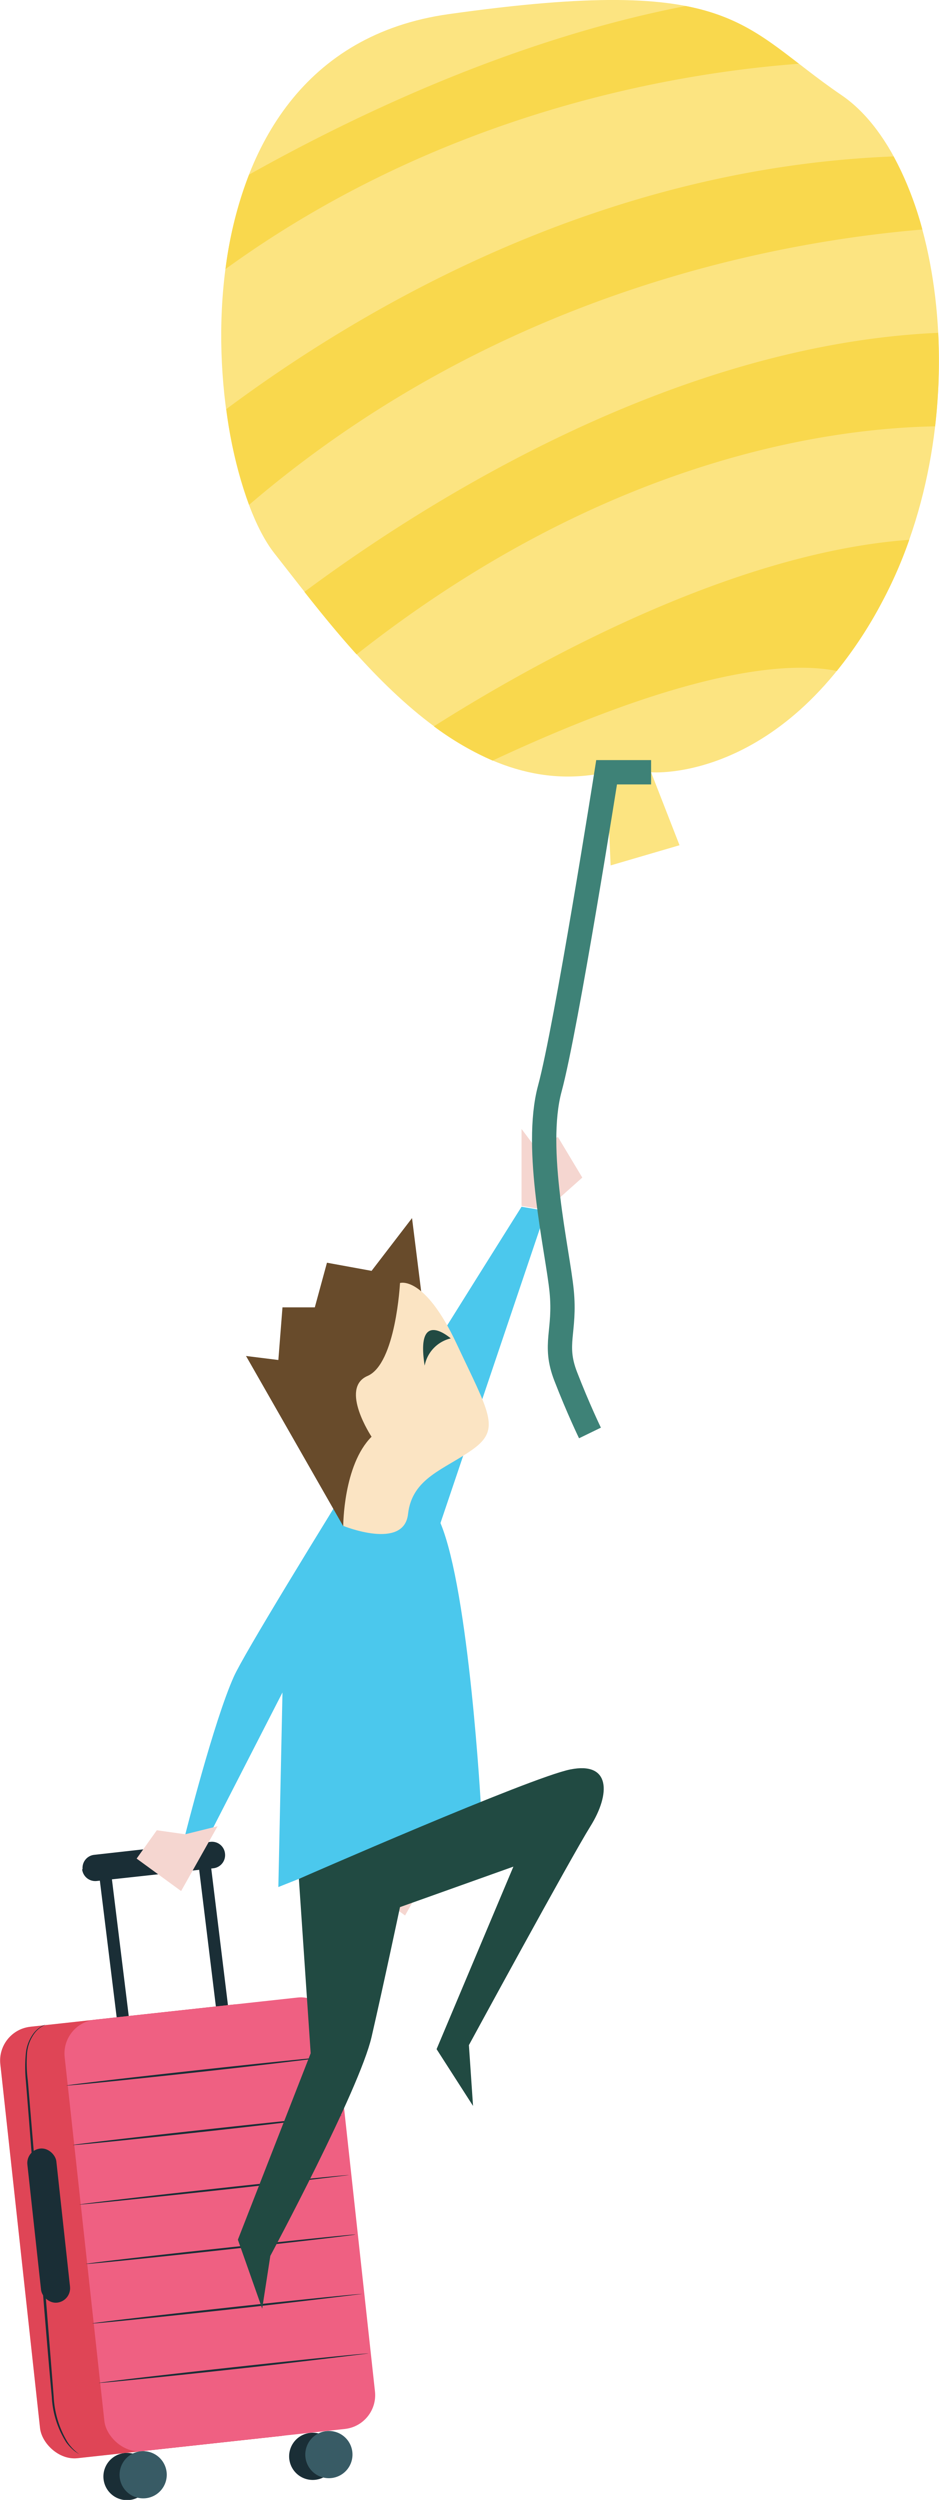
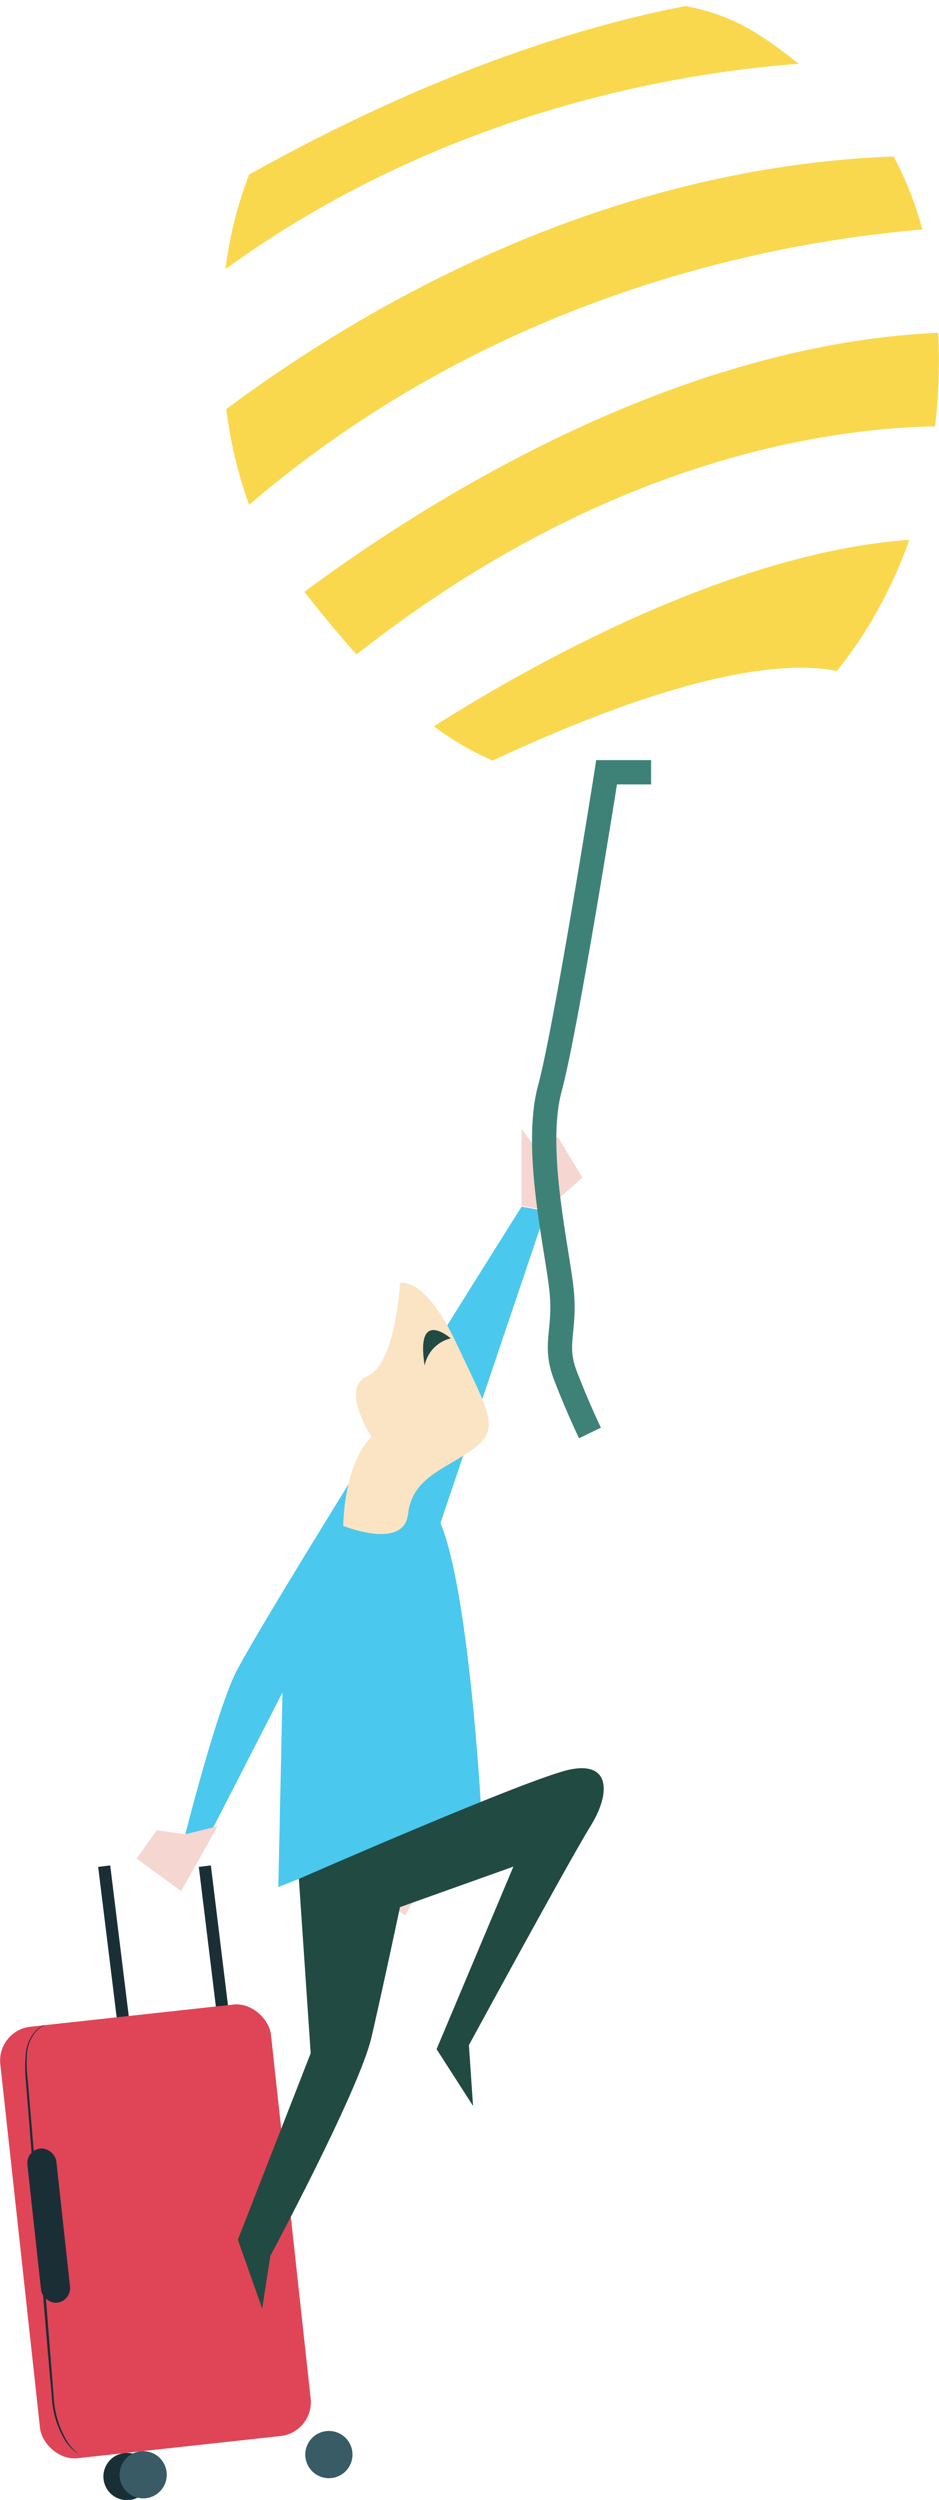
<svg xmlns="http://www.w3.org/2000/svg" data-name="Layer 1" width="79.58" height="211.74">
  <path fill="#f5d6d0" d="M34.33 162.24l3-5.33-2.67.66-2.33-.33-1.67 2.33 3.67 2.67z" />
-   <path d="M18.09 158.24l-9.91 1.08a1.12 1.12 0 0 1-1.22-1H7a1.11 1.11 0 0 1 1-1.22l9.85-1.1a1.11 1.11 0 0 1 1.22 1 1.12 1.12 0 0 1-.98 1.24z" fill="#1a2e36" />
  <path fill="none" stroke="#1a2e36" stroke-miterlimit="10" stroke-width="1.03" d="M8.83 158.06l1.61 13.08M17.36 158.06l1.6 13.08" />
  <rect x="1.63" y="170.62" width="23.07" height="36.76" rx="2.88" transform="rotate(-6.23 13.127 188.883)" fill="#f0525d" />
  <rect x="1.63" y="170.62" width="23.07" height="36.76" rx="2.88" transform="rotate(-6.23 13.127 188.883)" fill="#b72549" opacity=".3" />
-   <rect x="7.08" y="170.02" width="23.07" height="36.76" rx="2.88" transform="rotate(-6.23 18.597 188.259)" fill="#ef6082" />
-   <path d="M31.21 199.34s-5.1.64-11.4 1.33-11.42 1.2-11.43 1.16 5.1-.64 11.41-1.33 11.42-1.21 11.42-1.16zM30.66 194.3s-5.1.64-11.4 1.33-11.42 1.21-11.43 1.16 5.11-.64 11.41-1.33 11.42-1.21 11.42-1.16zM30.11 189.26c0 .05-5.1.64-11.4 1.33s-11.42 1.21-11.42 1.16 5.1-.64 11.4-1.32 11.42-1.21 11.42-1.17zM29.56 184.23s-5.1.64-11.4 1.32-11.42 1.21-11.42 1.17 5.1-.64 11.4-1.33 11.42-1.21 11.42-1.16zM29 179.19s-5.1.64-11.4 1.33-11.42 1.21-11.42 1.16 5.1-.64 11.4-1.33S29 179.14 29 179.19zM28.46 174.15s-5.1.64-11.4 1.33-11.42 1.21-11.42 1.16 5.1-.64 11.4-1.33 11.42-1.2 11.42-1.16zM28.49 207.82a2 2 0 1 1-2.2-1.76 2 2 0 0 1 2.2 1.76z" fill="#1a2e36" />
  <path d="M29.86 207.67a2 2 0 1 1-2.19-1.76 2 2 0 0 1 2.19 1.76z" fill="#385b65" />
  <path d="M12.75 209.53a2 2 0 1 1-2.2-1.76 2 2 0 0 1 2.2 1.76z" fill="#1a2e36" />
  <path d="M14.12 209.38a2 2 0 1 1-2.19-1.76 2 2 0 0 1 2.19 1.76z" fill="#385b65" />
  <rect x="2.88" y="181.94" width="2.47" height="13.13" rx="1.23" transform="rotate(-6.23 4.123 188.393)" fill="#1a2e36" />
  <path d="M6.71 207.86l-.09-.05-.24-.16a3.86 3.86 0 0 1-.77-.79A7.89 7.89 0 0 1 4.39 203c-.32-3.43-.7-8.15-1.13-13.38s-.79-10-1.07-13.38a12.26 12.26 0 0 1 0-2.32 3.38 3.38 0 0 1 .61-1.64 2.25 2.25 0 0 1 .85-.72 1.46 1.46 0 0 1 .36-.13s-.13 0-.35.16a2.19 2.19 0 0 0-.8.72 3.27 3.27 0 0 0-.57 1.62 11.42 11.42 0 0 0 .07 2.3l1.12 13.38c.42 5.22.8 9.94 1.07 13.38a8.18 8.18 0 0 0 1.16 3.83 3.88 3.88 0 0 0 1 1.04z" fill="#1a2e36" />
  <path d="M23.94 143.35l-.35 16.48L40.76 153s-1-18.2-3.43-24l8.93-26.44-2.06-.35S21.53 138.2 19.82 142s-4.12 13.39-4.12 13.39l1.71.69z" fill="#4bc8ed" />
  <path d="M22.22 195.54l.69-4.47s7.55-14.07 8.58-18.54 2.41-11 2.41-11l9.61-3.43L37 173.56l3.09 4.81-.35-5.15s8.59-15.8 10.3-18.54 1.72-5.5-1.71-4.81-23 9.27-23 9.27l1 14.77-6.17 15.79z" fill="#214a42" />
-   <path fill="#684b2b" d="M34.92 103.17l-3.43 4.47-3.78-.69-1.03 3.78h-2.74l-.35 4.46-2.74-.34 8.24 14.42 6.86-17.85-1.03-8.25z" />
  <path fill="#f5d6d0" d="M15.35 160.17l3.09-5.49-2.74.68-2.41-.34-1.71 2.4 3.77 2.75zM44.2 95.62l1.03 1.37 2.06-.68 2.06 3.43-3.09 2.75-2.06-.35v-6.52z" />
-   <path d="M51.41 65.41l.34 7.89 5.84-1.71-2.41-6.18s11.33 1 19.57-14.43S79.9 13.9 71.32 8.06 62.39-2.24 38 1.2 17.07 39 23.25 46.86s15.8 21.29 28.16 18.55z" fill="#fce481" />
  <path d="M50 121.37s-1-2.06-2.06-4.8 0-3.78-.34-7.22-2.4-12-1-17.16 4.81-26.78 4.81-26.78h3.77" fill="none" stroke="#3e8277" stroke-miterlimit="10" stroke-width="2.06" />
  <path d="M33.9 108.67s2.06-.69 4.8 5.15 3.78 7.21 1.38 8.93-5.15 2.4-5.5 5.49-5.49 1-5.49 1 0-5.15 2.4-7.55c0 0-2.74-4.12-.34-5.15s2.75-7.87 2.75-7.87z" fill="#fbe4c3" />
  <path d="M38.2 113.36s-3-2.65-2.21 2.31a2.94 2.94 0 0 1 2.21-2.31z" fill="#214a42" />
  <path d="M58.11.51c-14.32 2.77-27.69 9.06-37 14.28a33.82 33.82 0 0 0-2 8C37.31 9.61 56.91 6.21 67.7 5.4c-2.91-2.25-5.25-4.05-9.59-4.89zM75.73 13.25c-24.51.95-44.58 12.49-56.55 21.4a37.17 37.17 0 0 0 1.93 8.11c20.56-17.6 43.81-22.21 57.06-23.32a28.53 28.53 0 0 0-2.44-6.19zM30.22 55.43C51 39.06 69.78 36.29 79.25 36.11a48 48 0 0 0 .26-7.92c-22.61 1-43.83 14.59-53.71 21.94 1.35 1.72 2.83 3.54 4.42 5.3zM41.75 64.42c16.51-7.71 25-8.43 29.17-7.59A35.71 35.71 0 0 0 74.75 51a37 37 0 0 0 2.31-5.28c-15.37 1.12-32.44 10.82-40.29 15.8a25.12 25.12 0 0 0 4.98 2.9z" fill="#f9d84d" />
</svg>